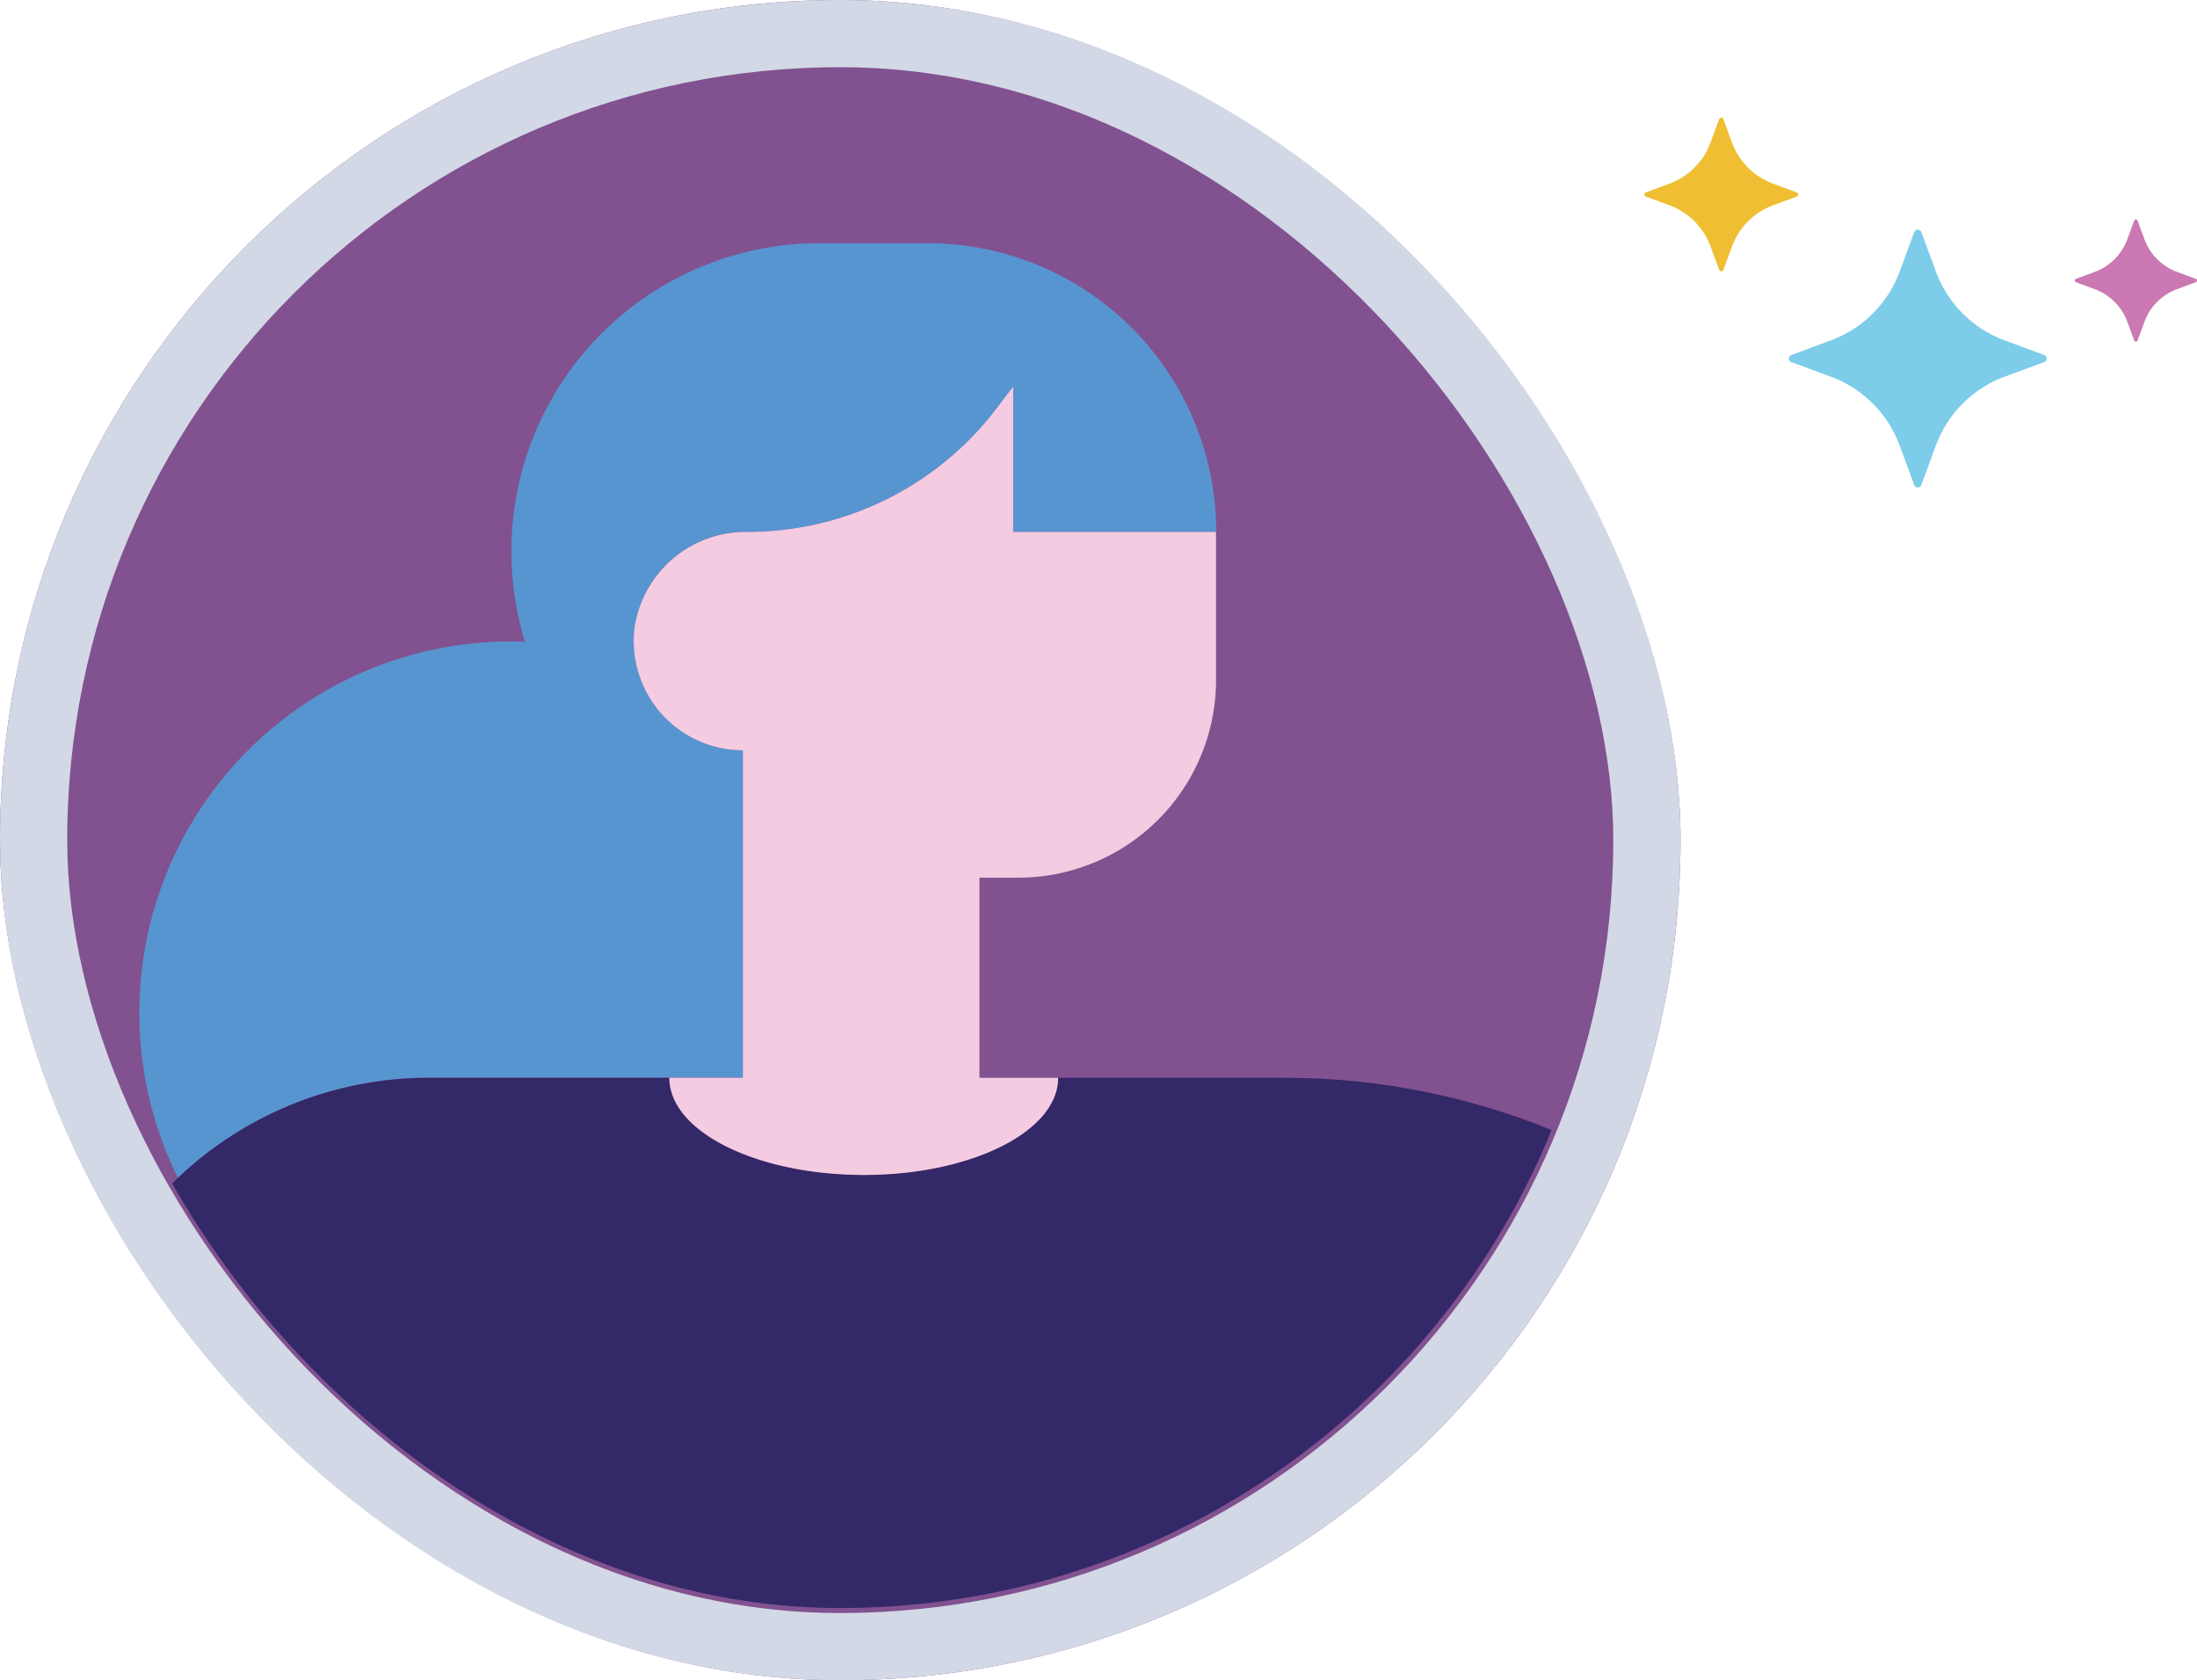
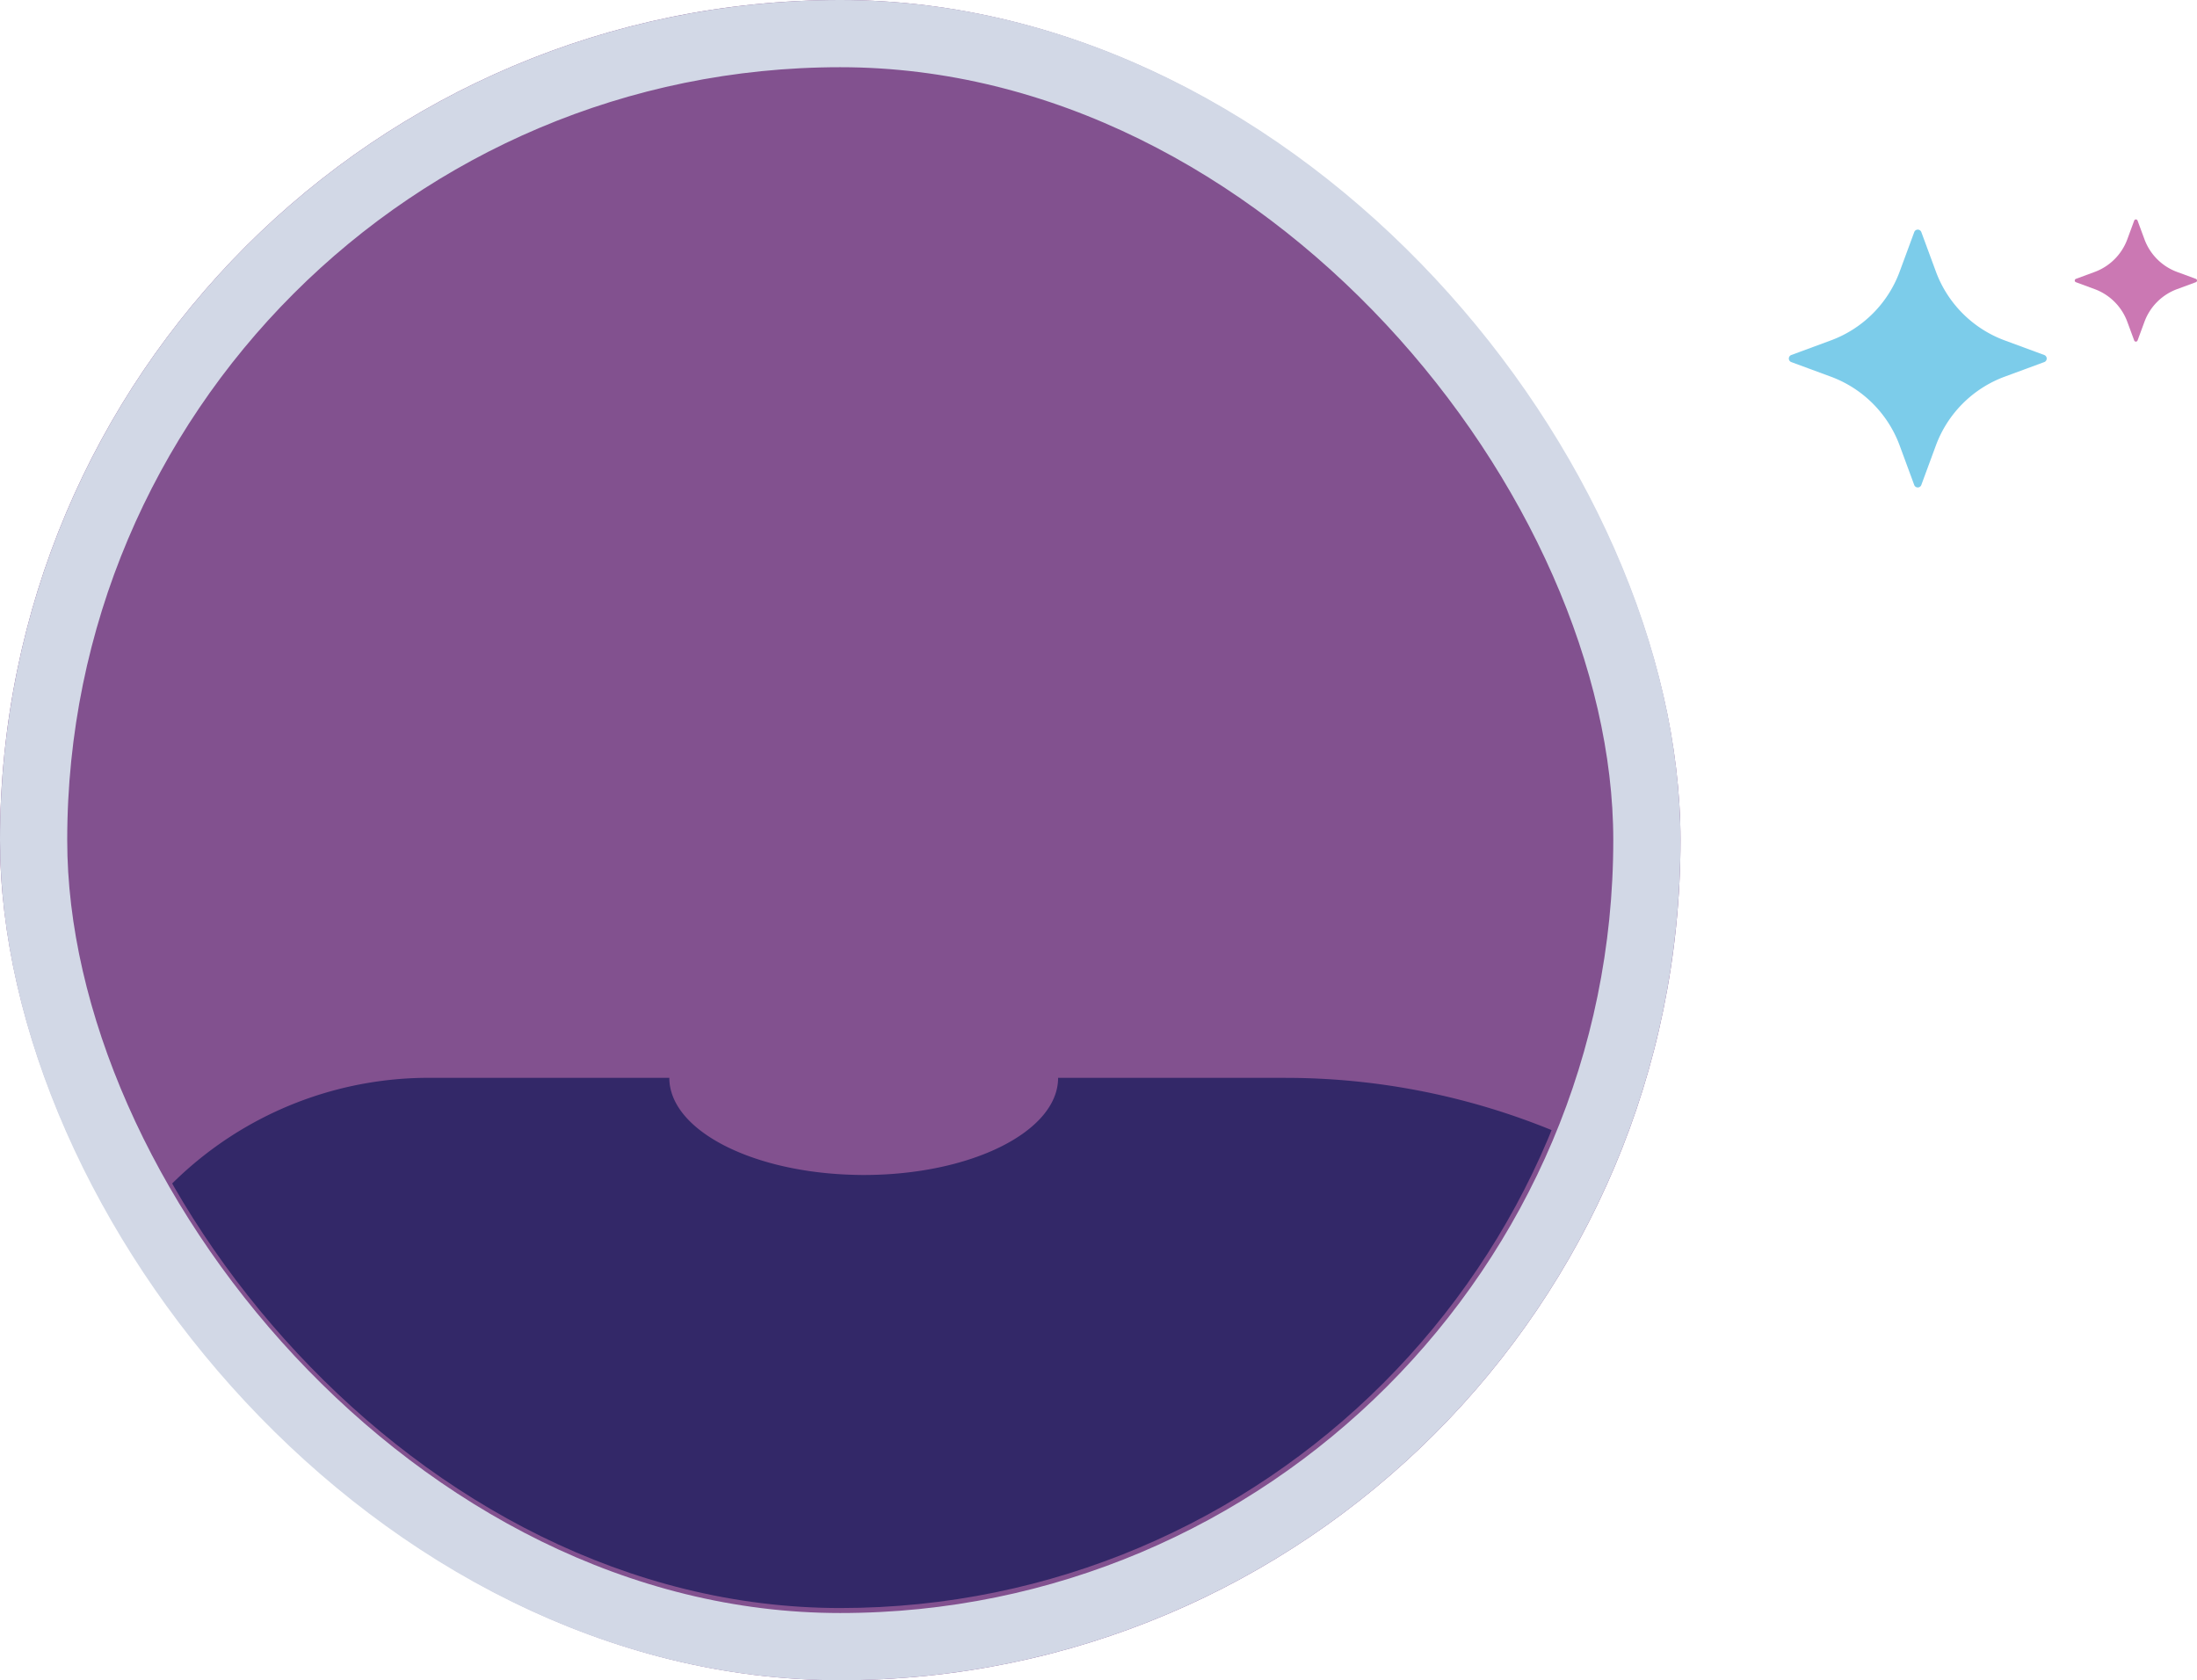
<svg xmlns="http://www.w3.org/2000/svg" height="100" width="130.735">
  <clipPath id="a">
    <rect height="91.406" rx="45.703" width="91.406" x="374" y="1919" />
  </clipPath>
  <g fill="#82518f" stroke="#d2d8e6" stroke-linecap="round" stroke-linejoin="round" stroke-width="4">
    <rect height="100" rx="50" stroke="none" width="100" />
    <rect fill="none" height="96" rx="48" width="96" x="2" y="2" />
  </g>
  <g clip-path="url(#a)" transform="translate(-369.703 -1914.703)">
-     <path d="m400.095 1952.879c.283 0 .565.01.845.02a18.324 18.324 0 0 1 -.806-5.387 18.335 18.335 0 0 1 18.335-18.335h6.43a17.175 17.175 0 0 1 17.175 17.176h-12.07v-8.65l-1 1.312a18.612 18.612 0 0 1 -14.809 7.338 6.686 6.686 0 0 0 -6.747 5.862 6.556 6.556 0 0 0 .107 1.95 6.5 6.5 0 0 0 6.36 5.186v19.494h-18.714a21.623 21.623 0 0 0 -14.907 5.963 22.111 22.111 0 0 1 9.989-29.631 22.108 22.108 0 0 1 9.822-2.3z" fill="#5795d0" />
    <path d="m374.156 1995.384a21.683 21.683 0 0 1 21.039-16.534h14.337c0 3.009 4.6 5.479 10.477 5.755.36.016.723.028 1.089.028 6.39 0 11.569-2.589 11.569-5.781h13.52a41.929 41.929 0 0 1 29.842 12.475l10.774 10.918-11.518 17.331-10.3-7.094 1.244 32.918h-57.557l-16.624-36.276-6.778 14.3-16.085-7.626z" fill="#332868" />
-     <path d="m414.186 1946.36a18.612 18.612 0 0 0 14.809-7.338l1-1.313v8.651h12.07v8.809a11.768 11.768 0 0 1 -11.768 11.769h-2.311v11.912h4.682c0 3.194-5.179 5.781-11.568 5.781-.368 0-.73-.01-1.089-.028-5.877-.276-10.477-2.745-10.477-5.755h4.375v-19.492a6.5 6.5 0 0 1 -6.359-5.185 6.561 6.561 0 0 1 -.109-1.951 6.687 6.687 0 0 1 6.745-5.86z" fill="#f4cbe1" />
  </g>
  <path d="m121.644 21.55-2.348.866a6.924 6.924 0 0 0 -4.1 4.1l-.866 2.348a.225.225 0 0 1 -.422 0l-.866-2.348a6.924 6.924 0 0 0 -4.1-4.1l-2.348-.866a.225.225 0 0 1 0-.422l2.349-.867a6.921 6.921 0 0 0 4.1-4.1l.866-2.348a.225.225 0 0 1 .422 0l.866 2.348a6.922 6.922 0 0 0 4.1 4.1l2.348.867a.225.225 0 0 1 0 .422z" fill="#7cccea" />
  <path d="m130.665 16.796-1.113.411a3.28 3.28 0 0 0 -1.943 1.943l-.411 1.113a.107.107 0 0 1 -.2 0l-.411-1.113a3.28 3.28 0 0 0 -1.943-1.943l-1.113-.411a.106.106 0 0 1 -.07-.1.107.107 0 0 1 .07-.1l1.113-.41a3.285 3.285 0 0 0 1.944-1.944l.41-1.113a.107.107 0 0 1 .1-.07.106.106 0 0 1 .1.07l.411 1.113a3.282 3.282 0 0 0 1.944 1.944l1.113.41a.107.107 0 0 1 .07.1.106.106 0 0 1 -.071.1z" fill="#cb78b3" />
-   <path d="m106.913 11.7-1.4.516a4.128 4.128 0 0 0 -2.445 2.445l-.516 1.4a.134.134 0 0 1 -.251 0l-.516-1.4a4.131 4.131 0 0 0 -2.445-2.445l-1.4-.516a.134.134 0 0 1 0-.251l1.4-.516a4.129 4.129 0 0 0 2.445-2.445l.516-1.4a.134.134 0 0 1 .251 0l.516 1.4a4.128 4.128 0 0 0 2.445 2.445l1.4.516a.134.134 0 0 1 0 .251z" fill="#efbe32" />
</svg>